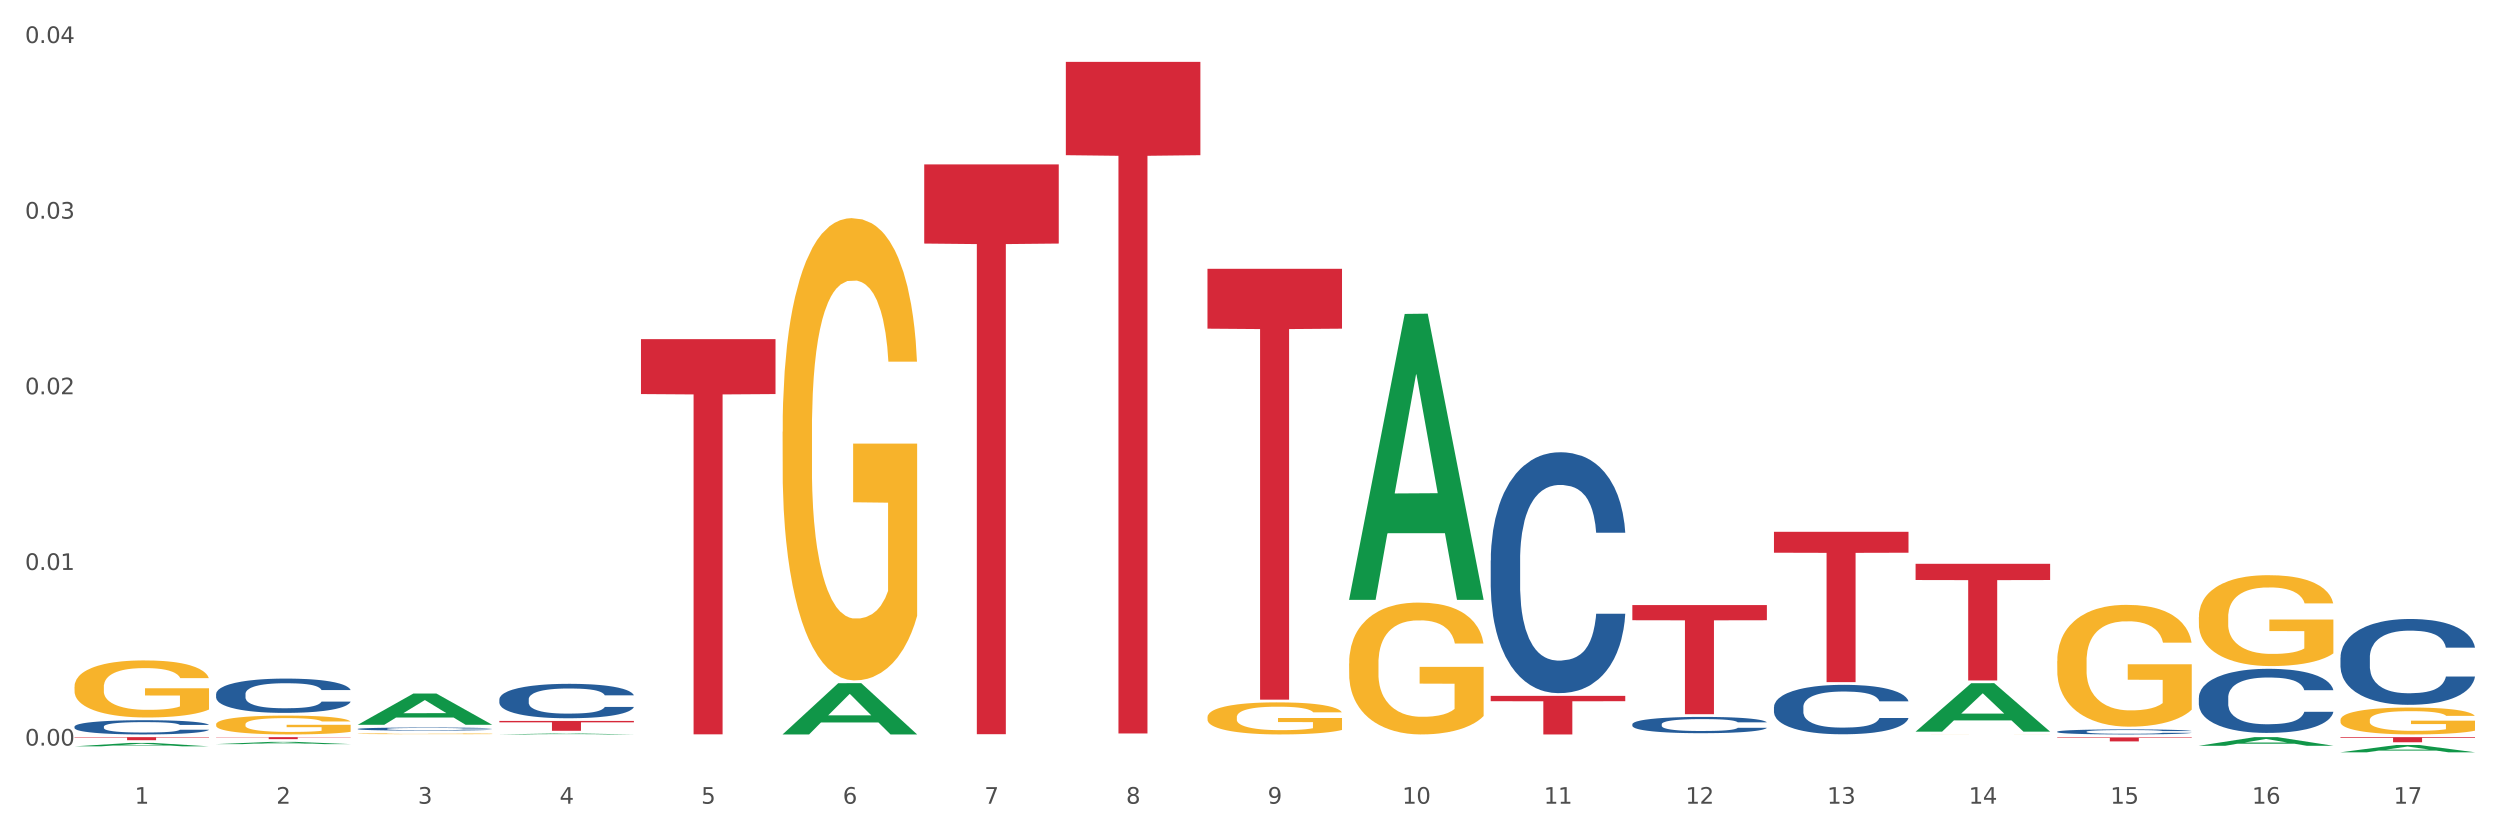
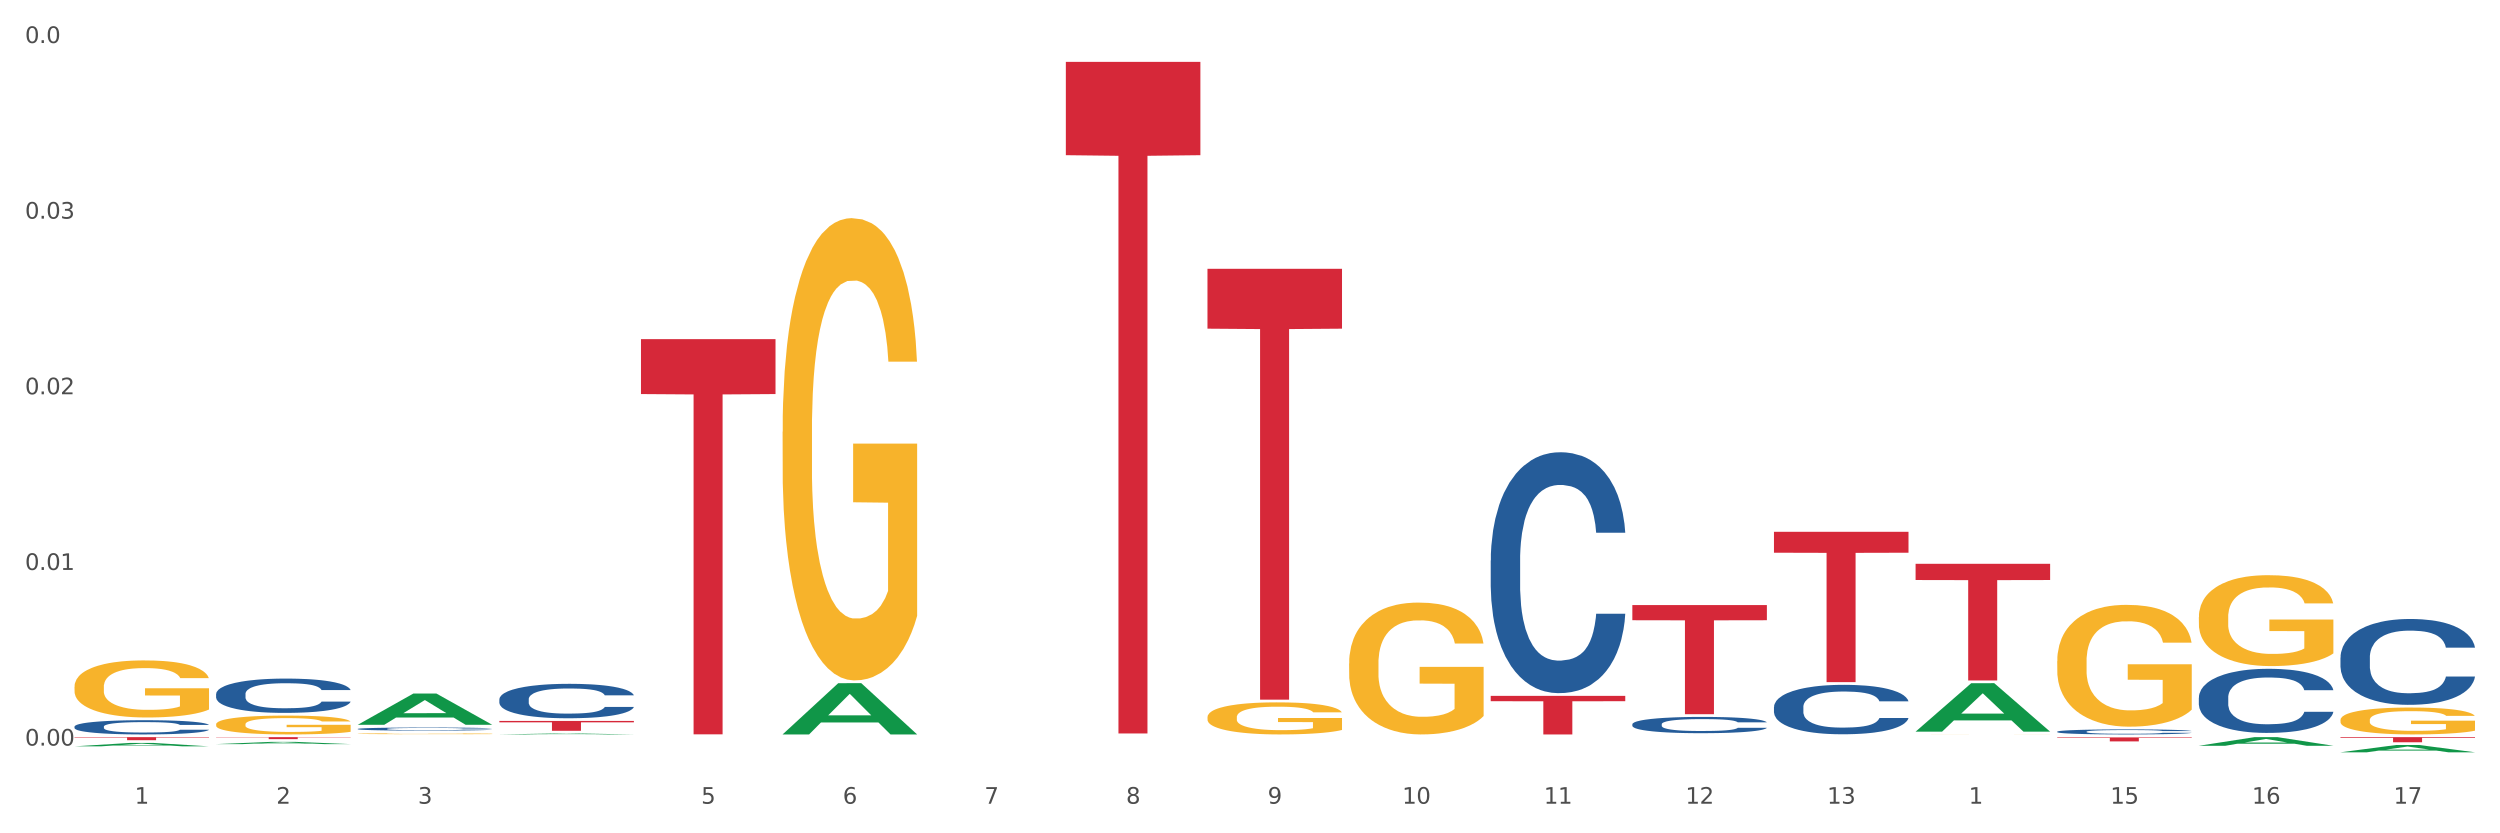
<svg xmlns="http://www.w3.org/2000/svg" xmlns:xlink="http://www.w3.org/1999/xlink" width="1080pt" height="360pt" viewBox="0 0 1080 360" version="1.1">
  <rect x="0" y="0" width="1080" height="360" fill="#333333" stroke="none" />
  <defs>
    <style type="text/css">*{stroke-linejoin: round; stroke-linecap: butt}</style>
  </defs>
  <g id="figure_1">
    <g id="patch_1">
      <path d="M 0 360  L 1080 360  L 1080 0  L 0 0  z " style="fill: #ffffff; stroke: #ffffff; stroke-linejoin: miter" />
    </g>
    <g id="axes_1">
      <g id="matplotlib.axis_1">
        <g id="xtick_1">
          <g id="text_1">
            <g style="fill: #4d4d4d" transform="translate(58.182 347.204) scale(0.096 -0.096)">
              <defs>
                <path id="DejaVuSans-31" d="M 794 531  L 1825 531  L 1825 4091  L 703 3866  L 703 4441  L 1819 4666  L 2450 4666  L 2450 531  L 3481 531  L 3481 0  L 794 0  L 794 531  z " transform="scale(0.016)" />
              </defs>
              <use xlink:href="#DejaVuSans-31" />
            </g>
          </g>
        </g>
        <g id="xtick_2">
          <g id="text_2">
            <g style="fill: #4d4d4d" transform="translate(119.364 347.204) scale(0.096 -0.096)">
              <defs>
                <path id="DejaVuSans-32" d="M 1228 531  L 3431 531  L 3431 0  L 469 0  L 469 531  Q 828 903 1448 1529  Q 2069 2156 2228 2338  Q 2531 2678 2651 2914  Q 2772 3150 2772 3378  Q 2772 3750 2511 3984  Q 2250 4219 1831 4219  Q 1534 4219 1204 4116  Q 875 4013 500 3803  L 500 4441  Q 881 4594 1212 4672  Q 1544 4750 1819 4750  Q 2544 4750 2975 4387  Q 3406 4025 3406 3419  Q 3406 3131 3298 2873  Q 3191 2616 2906 2266  Q 2828 2175 2409 1742  Q 1991 1309 1228 531  z " transform="scale(0.016)" />
              </defs>
              <use xlink:href="#DejaVuSans-32" />
            </g>
          </g>
        </g>
        <g id="xtick_3">
          <g id="text_3">
            <g style="fill: #4d4d4d" transform="translate(180.545 347.204) scale(0.096 -0.096)">
              <defs>
                <path id="DejaVuSans-33" d="M 2597 2516  Q 3050 2419 3304 2112  Q 3559 1806 3559 1356  Q 3559 666 3084 287  Q 2609 -91 1734 -91  Q 1441 -91 1130 -33  Q 819 25 488 141  L 488 750  Q 750 597 1062 519  Q 1375 441 1716 441  Q 2309 441 2620 675  Q 2931 909 2931 1356  Q 2931 1769 2642 2001  Q 2353 2234 1838 2234  L 1294 2234  L 1294 2753  L 1863 2753  Q 2328 2753 2575 2939  Q 2822 3125 2822 3475  Q 2822 3834 2567 4026  Q 2313 4219 1838 4219  Q 1578 4219 1281 4162  Q 984 4106 628 3988  L 628 4550  Q 988 4650 1302 4700  Q 1616 4750 1894 4750  Q 2613 4750 3031 4423  Q 3450 4097 3450 3541  Q 3450 3153 3228 2886  Q 3006 2619 2597 2516  z " transform="scale(0.016)" />
              </defs>
              <use xlink:href="#DejaVuSans-33" />
            </g>
          </g>
        </g>
        <g id="xtick_4">
          <g id="text_4">
            <g style="fill: #4d4d4d" transform="translate(241.726 347.204) scale(0.096 -0.096)">
              <defs>
-                 <path id="DejaVuSans-34" d="M 2419 4116  L 825 1625  L 2419 1625  L 2419 4116  z M 2253 4666  L 3047 4666  L 3047 1625  L 3713 1625  L 3713 1100  L 3047 1100  L 3047 0  L 2419 0  L 2419 1100  L 313 1100  L 313 1709  L 2253 4666  z " transform="scale(0.016)" />
-               </defs>
+                 </defs>
              <use xlink:href="#DejaVuSans-34" />
            </g>
          </g>
        </g>
        <g id="xtick_5">
          <g id="text_5">
            <g style="fill: #4d4d4d" transform="translate(302.908 347.204) scale(0.096 -0.096)">
              <defs>
                <path id="DejaVuSans-35" d="M 691 4666  L 3169 4666  L 3169 4134  L 1269 4134  L 1269 2991  Q 1406 3038 1543 3061  Q 1681 3084 1819 3084  Q 2600 3084 3056 2656  Q 3513 2228 3513 1497  Q 3513 744 3044 326  Q 2575 -91 1722 -91  Q 1428 -91 1123 -41  Q 819 9 494 109  L 494 744  Q 775 591 1075 516  Q 1375 441 1709 441  Q 2250 441 2565 725  Q 2881 1009 2881 1497  Q 2881 1984 2565 2268  Q 2250 2553 1709 2553  Q 1456 2553 1204 2497  Q 953 2441 691 2322  L 691 4666  z " transform="scale(0.016)" />
              </defs>
              <use xlink:href="#DejaVuSans-35" />
            </g>
          </g>
        </g>
        <g id="xtick_6">
          <g id="text_6">
            <g style="fill: #4d4d4d" transform="translate(364.089 347.204) scale(0.096 -0.096)">
              <defs>
                <path id="DejaVuSans-36" d="M 2113 2584  Q 1688 2584 1439 2293  Q 1191 2003 1191 1497  Q 1191 994 1439 701  Q 1688 409 2113 409  Q 2538 409 2786 701  Q 3034 994 3034 1497  Q 3034 2003 2786 2293  Q 2538 2584 2113 2584  z M 3366 4563  L 3366 3988  Q 3128 4100 2886 4159  Q 2644 4219 2406 4219  Q 1781 4219 1451 3797  Q 1122 3375 1075 2522  Q 1259 2794 1537 2939  Q 1816 3084 2150 3084  Q 2853 3084 3261 2657  Q 3669 2231 3669 1497  Q 3669 778 3244 343  Q 2819 -91 2113 -91  Q 1303 -91 875 529  Q 447 1150 447 2328  Q 447 3434 972 4092  Q 1497 4750 2381 4750  Q 2619 4750 2861 4703  Q 3103 4656 3366 4563  z " transform="scale(0.016)" />
              </defs>
              <use xlink:href="#DejaVuSans-36" />
            </g>
          </g>
        </g>
        <g id="xtick_7">
          <g id="text_7">
            <g style="fill: #4d4d4d" transform="translate(425.271 347.204) scale(0.096 -0.096)">
              <defs>
                <path id="DejaVuSans-37" d="M 525 4666  L 3525 4666  L 3525 4397  L 1831 0  L 1172 0  L 2766 4134  L 525 4134  L 525 4666  z " transform="scale(0.016)" />
              </defs>
              <use xlink:href="#DejaVuSans-37" />
            </g>
          </g>
        </g>
        <g id="xtick_8">
          <g id="text_8">
            <g style="fill: #4d4d4d" transform="translate(486.452 347.204) scale(0.096 -0.096)">
              <defs>
                <path id="DejaVuSans-38" d="M 2034 2216  Q 1584 2216 1326 1975  Q 1069 1734 1069 1313  Q 1069 891 1326 650  Q 1584 409 2034 409  Q 2484 409 2743 651  Q 3003 894 3003 1313  Q 3003 1734 2745 1975  Q 2488 2216 2034 2216  z M 1403 2484  Q 997 2584 770 2862  Q 544 3141 544 3541  Q 544 4100 942 4425  Q 1341 4750 2034 4750  Q 2731 4750 3128 4425  Q 3525 4100 3525 3541  Q 3525 3141 3298 2862  Q 3072 2584 2669 2484  Q 3125 2378 3379 2068  Q 3634 1759 3634 1313  Q 3634 634 3220 271  Q 2806 -91 2034 -91  Q 1263 -91 848 271  Q 434 634 434 1313  Q 434 1759 690 2068  Q 947 2378 1403 2484  z M 1172 3481  Q 1172 3119 1398 2916  Q 1625 2713 2034 2713  Q 2441 2713 2670 2916  Q 2900 3119 2900 3481  Q 2900 3844 2670 4047  Q 2441 4250 2034 4250  Q 1625 4250 1398 4047  Q 1172 3844 1172 3481  z " transform="scale(0.016)" />
              </defs>
              <use xlink:href="#DejaVuSans-38" />
            </g>
          </g>
        </g>
        <g id="xtick_9">
          <g id="text_9">
            <g style="fill: #4d4d4d" transform="translate(547.634 347.204) scale(0.096 -0.096)">
              <defs>
                <path id="DejaVuSans-39" d="M 703 97  L 703 672  Q 941 559 1184 500  Q 1428 441 1663 441  Q 2288 441 2617 861  Q 2947 1281 2994 2138  Q 2813 1869 2534 1725  Q 2256 1581 1919 1581  Q 1219 1581 811 2004  Q 403 2428 403 3163  Q 403 3881 828 4315  Q 1253 4750 1959 4750  Q 2769 4750 3195 4129  Q 3622 3509 3622 2328  Q 3622 1225 3098 567  Q 2575 -91 1691 -91  Q 1453 -91 1209 -44  Q 966 3 703 97  z M 1959 2075  Q 2384 2075 2632 2365  Q 2881 2656 2881 3163  Q 2881 3666 2632 3958  Q 2384 4250 1959 4250  Q 1534 4250 1286 3958  Q 1038 3666 1038 3163  Q 1038 2656 1286 2365  Q 1534 2075 1959 2075  z " transform="scale(0.016)" />
              </defs>
              <use xlink:href="#DejaVuSans-39" />
            </g>
          </g>
        </g>
        <g id="xtick_10">
          <g id="text_10">
            <g style="fill: #4d4d4d" transform="translate(605.761 347.204) scale(0.096 -0.096)">
              <defs>
                <path id="DejaVuSans-30" d="M 2034 4250  Q 1547 4250 1301 3770  Q 1056 3291 1056 2328  Q 1056 1369 1301 889  Q 1547 409 2034 409  Q 2525 409 2770 889  Q 3016 1369 3016 2328  Q 3016 3291 2770 3770  Q 2525 4250 2034 4250  z M 2034 4750  Q 2819 4750 3233 4129  Q 3647 3509 3647 2328  Q 3647 1150 3233 529  Q 2819 -91 2034 -91  Q 1250 -91 836 529  Q 422 1150 422 2328  Q 422 3509 836 4129  Q 1250 4750 2034 4750  z " transform="scale(0.016)" />
              </defs>
              <use xlink:href="#DejaVuSans-31" />
              <use xlink:href="#DejaVuSans-30" transform="translate(63.623 0)" />
            </g>
          </g>
        </g>
        <g id="xtick_11">
          <g id="text_11">
            <g style="fill: #4d4d4d" transform="translate(666.942 347.204) scale(0.096 -0.096)">
              <use xlink:href="#DejaVuSans-31" />
              <use xlink:href="#DejaVuSans-31" transform="translate(63.623 0)" />
            </g>
          </g>
        </g>
        <g id="xtick_12">
          <g id="text_12">
            <g style="fill: #4d4d4d" transform="translate(728.124 347.204) scale(0.096 -0.096)">
              <use xlink:href="#DejaVuSans-31" />
              <use xlink:href="#DejaVuSans-32" transform="translate(63.623 0)" />
            </g>
          </g>
        </g>
        <g id="xtick_13">
          <g id="text_13">
            <g style="fill: #4d4d4d" transform="translate(789.305 347.204) scale(0.096 -0.096)">
              <use xlink:href="#DejaVuSans-31" />
              <use xlink:href="#DejaVuSans-33" transform="translate(63.623 0)" />
            </g>
          </g>
        </g>
        <g id="xtick_14">
          <g id="text_14">
            <g style="fill: #4d4d4d" transform="translate(850.487 347.204) scale(0.096 -0.096)">
              <use xlink:href="#DejaVuSans-31" />
              <use xlink:href="#DejaVuSans-34" transform="translate(63.623 0)" />
            </g>
          </g>
        </g>
        <g id="xtick_15">
          <g id="text_15">
            <g style="fill: #4d4d4d" transform="translate(911.668 347.204) scale(0.096 -0.096)">
              <use xlink:href="#DejaVuSans-31" />
              <use xlink:href="#DejaVuSans-35" transform="translate(63.623 0)" />
            </g>
          </g>
        </g>
        <g id="xtick_16">
          <g id="text_16">
            <g style="fill: #4d4d4d" transform="translate(972.849 347.204) scale(0.096 -0.096)">
              <use xlink:href="#DejaVuSans-31" />
              <use xlink:href="#DejaVuSans-36" transform="translate(63.623 0)" />
            </g>
          </g>
        </g>
        <g id="xtick_17">
          <g id="text_17">
            <g style="fill: #4d4d4d" transform="translate(1034.031 347.204) scale(0.096 -0.096)">
              <use xlink:href="#DejaVuSans-31" />
              <use xlink:href="#DejaVuSans-37" transform="translate(63.623 0)" />
            </g>
          </g>
        </g>
        <g id="xtick_18" />
        <g id="xtick_19" />
        <g id="xtick_20" />
        <g id="xtick_21" />
        <g id="xtick_22" />
        <g id="xtick_23" />
        <g id="xtick_24" />
        <g id="xtick_25" />
        <g id="xtick_26" />
        <g id="xtick_27" />
        <g id="xtick_28" />
        <g id="xtick_29" />
        <g id="xtick_30" />
        <g id="xtick_31" />
        <g id="xtick_32" />
        <g id="xtick_33" />
      </g>
      <g id="matplotlib.axis_2">
        <g id="ytick_1">
          <g id="text_18">
            <g style="fill: #4d4d4d" transform="translate(10.8 322.094) scale(0.096 -0.096)">
              <defs>
                <path id="DejaVuSans-2e" d="M 684 794  L 1344 794  L 1344 0  L 684 0  L 684 794  z " transform="scale(0.016)" />
              </defs>
              <use xlink:href="#DejaVuSans-30" />
              <use xlink:href="#DejaVuSans-2e" transform="translate(63.623 0)" />
              <use xlink:href="#DejaVuSans-30" transform="translate(95.41 0)" />
              <use xlink:href="#DejaVuSans-30" transform="translate(159.033 0)" />
            </g>
          </g>
        </g>
        <g id="ytick_2">
          <g id="text_19">
            <g style="fill: #4d4d4d" transform="translate(10.8 246.215) scale(0.096 -0.096)">
              <use xlink:href="#DejaVuSans-30" />
              <use xlink:href="#DejaVuSans-2e" transform="translate(63.623 0)" />
              <use xlink:href="#DejaVuSans-30" transform="translate(95.41 0)" />
              <use xlink:href="#DejaVuSans-31" transform="translate(159.033 0)" />
            </g>
          </g>
        </g>
        <g id="ytick_3">
          <g id="text_20">
            <g style="fill: #4d4d4d" transform="translate(10.8 170.337) scale(0.096 -0.096)">
              <use xlink:href="#DejaVuSans-30" />
              <use xlink:href="#DejaVuSans-2e" transform="translate(63.623 0)" />
              <use xlink:href="#DejaVuSans-30" transform="translate(95.41 0)" />
              <use xlink:href="#DejaVuSans-32" transform="translate(159.033 0)" />
            </g>
          </g>
        </g>
        <g id="ytick_4">
          <g id="text_21">
            <g style="fill: #4d4d4d" transform="translate(10.8 94.459) scale(0.096 -0.096)">
              <use xlink:href="#DejaVuSans-30" />
              <use xlink:href="#DejaVuSans-2e" transform="translate(63.623 0)" />
              <use xlink:href="#DejaVuSans-30" transform="translate(95.41 0)" />
              <use xlink:href="#DejaVuSans-33" transform="translate(159.033 0)" />
            </g>
          </g>
        </g>
        <g id="ytick_5">
          <g id="text_22">
            <g style="fill: #4d4d4d" transform="translate(10.8 18.58) scale(0.096 -0.096)">
              <use xlink:href="#DejaVuSans-30" />
              <use xlink:href="#DejaVuSans-2e" transform="translate(63.623 0)" />
              <use xlink:href="#DejaVuSans-30" transform="translate(95.41 0)" />
              <use xlink:href="#DejaVuSans-34" transform="translate(159.033 0)" />
            </g>
          </g>
        </g>
        <g id="ytick_6" />
        <g id="ytick_7" />
        <g id="ytick_8" />
        <g id="ytick_9" />
      </g>
      <g id="PolyCollection_1">
        <path d="M 338.082 317.238  L 338.142 317.217  L 362.11 295.135  L 372.057 295.115  L 396.204 317.28  L 384.7 317.28  L 379.487 312.118  L 354.74 312.118  L 354.56 312.201  L 349.527 317.28  L 338.082 317.28  L 338.082 317.238  L 357.856 309.038  L 376.371 309.017  L 367.203 299.839  L 367.083 299.797  L 366.963 299.86  L 357.796 309.017  L 357.856 309.038  L 338.082 317.238  z " clip-path="url(#p67031e495f)" style="fill: #109648" />
-         <path d="M 582.808 258.914  L 582.868 258.798  L 606.836 135.617  L 616.782 135.5  L 640.93 259.146  L 629.425 259.146  L 624.212 230.354  L 599.465 230.354  L 599.286 230.818  L 594.252 259.146  L 582.808 259.146  L 582.808 258.914  L 602.581 213.171  L 621.097 213.055  L 611.929 161.855  L 611.809 161.623  L 611.689 161.971  L 602.521 213.055  L 602.581 213.171  L 582.808 258.914  z " clip-path="url(#p67031e495f)" style="fill: #109648" />
        <path d="M 827.533 316.044  L 827.593 316.024  L 851.561 295.145  L 861.508 295.125  L 885.656 316.083  L 874.151 316.083  L 868.938 311.203  L 844.191 311.203  L 844.011 311.281  L 838.978 316.083  L 827.533 316.083  L 827.533 316.044  L 847.307 308.29  L 865.822 308.271  L 856.654 299.592  L 856.535 299.553  L 856.415 299.612  L 847.247 308.271  L 847.307 308.29  L 827.533 316.044  z " clip-path="url(#p67031e495f)" style="fill: #109648" />
        <path d="M 949.896 322.168  L 949.956 322.164  L 973.924 318.45  L 983.871 318.446  L 1008.019 322.175  L 996.514 322.175  L 991.301 321.307  L 966.554 321.307  L 966.374 321.321  L 961.341 322.175  L 949.896 322.175  L 949.896 322.168  L 969.67 320.788  L 988.185 320.785  L 979.017 319.241  L 978.897 319.234  L 978.778 319.245  L 969.61 320.785  L 969.67 320.788  L 949.896 322.168  z " clip-path="url(#p67031e495f)" style="fill: #109648" />
        <path d="M 1011.078 318.446  L 1069.2 318.446  L 1069.2 318.756  L 1046.337 318.758  L 1046.337 320.672  L 1033.803 320.672  L 1033.803 318.758  L 1011.078 318.756  L 1011.078 318.449  L 1011.078 318.446  z " clip-path="url(#p67031e495f)" style="fill: #d62839" />
        <path d="M 93.356 318.446  L 151.479 318.446  L 151.479 318.566  L 128.615 318.567  L 128.615 319.307  L 116.082 319.307  L 116.082 318.567  L 93.356 318.566  L 93.356 318.447  L 93.356 318.446  z " clip-path="url(#p67031e495f)" style="fill: #d62839" />
        <path d="M 32.175 318.446  L 90.297 318.446  L 90.297 318.63  L 67.434 318.632  L 67.434 319.77  L 54.901 319.77  L 54.901 318.632  L 32.175 318.63  L 32.175 318.448  L 32.175 318.446  z " clip-path="url(#p67031e495f)" style="fill: #d62839" />
        <path d="M 1011.078 324.989  L 1011.138 324.986  L 1035.106 321.842  L 1045.052 321.839  L 1069.2 324.995  L 1057.695 324.995  L 1052.482 324.26  L 1027.735 324.26  L 1027.556 324.272  L 1022.522 324.995  L 1011.078 324.995  L 1011.078 324.989  L 1030.851 323.821  L 1049.366 323.818  L 1040.199 322.512  L 1040.079 322.506  L 1039.959 322.514  L 1030.791 323.818  L 1030.851 323.821  L 1011.078 324.989  z " clip-path="url(#p67031e495f)" style="fill: #109648" />
        <path d="M 32.175 322.419  L 32.235 322.418  L 56.203 320.939  L 66.15 320.937  L 90.297 322.422  L 78.793 322.422  L 73.58 322.076  L 48.833 322.076  L 48.653 322.082  L 43.62 322.422  L 32.175 322.422  L 32.175 322.419  L 51.949 321.87  L 70.464 321.869  L 61.296 321.254  L 61.176 321.251  L 61.056 321.255  L 51.889 321.869  L 51.949 321.87  L 32.175 322.419  z " clip-path="url(#p67031e495f)" style="fill: #109648" />
        <path d="M 93.356 321.455  L 93.416 321.454  L 117.384 320.475  L 127.331 320.474  L 151.479 321.456  L 139.974 321.456  L 134.761 321.228  L 110.014 321.228  L 109.834 321.231  L 104.801 321.456  L 93.356 321.456  L 93.356 321.455  L 113.13 321.091  L 131.645 321.09  L 122.478 320.683  L 122.358 320.682  L 122.238 320.684  L 113.07 321.09  L 113.13 321.091  L 93.356 321.455  z " clip-path="url(#p67031e495f)" style="fill: #109648" />
        <path d="M 154.538 313.099  L 154.598 313.086  L 178.566 299.611  L 188.512 299.599  L 212.66 313.124  L 201.156 313.124  L 195.943 309.975  L 171.196 309.975  L 171.016 310.026  L 165.983 313.124  L 154.538 313.124  L 154.538 313.099  L 174.311 308.095  L 192.827 308.082  L 183.659 302.482  L 183.539 302.456  L 183.419 302.494  L 174.251 308.082  L 174.311 308.095  L 154.538 313.099  z " clip-path="url(#p67031e495f)" style="fill: #109648" />
        <path d="M 215.719 317.279  L 215.779 317.278  L 239.747 316.86  L 249.694 316.859  L 273.842 317.28  L 262.337 317.28  L 257.124 317.182  L 232.377 317.182  L 232.197 317.183  L 227.164 317.28  L 215.719 317.28  L 215.719 317.279  L 235.493 317.123  L 254.008 317.123  L 244.84 316.949  L 244.72 316.948  L 244.601 316.949  L 235.433 317.123  L 235.493 317.123  L 215.719 317.279  z " clip-path="url(#p67031e495f)" style="fill: #109648" />
-         <path d="M 399.263 71.008  L 457.386 71.008  L 457.386 105.218  L 434.523 105.449  L 434.523 317.177  L 421.989 317.177  L 421.989 105.449  L 399.263 105.218  L 399.263 71.24  L 399.263 71.008  z " clip-path="url(#p67031e495f)" style="fill: #d62839" />
        <path d="M 460.445 26.715  L 518.567 26.715  L 518.567 67.037  L 495.704 67.31  L 495.704 316.87  L 483.17 316.87  L 483.17 67.31  L 460.445 67.037  L 460.445 26.988  L 460.445 26.715  z " clip-path="url(#p67031e495f)" style="fill: #d62839" />
        <path d="M 215.719 311.457  L 273.842 311.457  L 273.842 312.046  L 250.978 312.05  L 250.978 315.692  L 238.445 315.692  L 238.445 312.05  L 215.719 312.046  L 215.719 311.461  L 215.719 311.457  z " clip-path="url(#p67031e495f)" style="fill: #d62839" />
        <path d="M 276.901 146.51  L 335.023 146.51  L 335.023 170.233  L 312.16 170.394  L 312.16 317.225  L 299.626 317.225  L 299.626 170.394  L 276.901 170.233  L 276.901 146.67  L 276.901 146.51  z " clip-path="url(#p67031e495f)" style="fill: #d62839" />
        <path d="M 705.171 261.386  L 763.293 261.386  L 763.293 267.938  L 740.43 267.982  L 740.43 308.535  L 727.896 308.535  L 727.896 267.982  L 705.171 267.938  L 705.171 261.43  L 705.171 261.386  z " clip-path="url(#p67031e495f)" style="fill: #d62839" />
        <path d="M 766.352 229.748  L 824.474 229.748  L 824.474 238.772  L 801.611 238.833  L 801.611 294.681  L 789.078 294.681  L 789.078 238.833  L 766.352 238.772  L 766.352 229.809  L 766.352 229.748  z " clip-path="url(#p67031e495f)" style="fill: #d62839" />
        <path d="M 643.989 300.609  L 702.112 300.609  L 702.112 302.926  L 679.248 302.942  L 679.248 317.28  L 666.715 317.28  L 666.715 302.942  L 643.989 302.926  L 643.989 300.625  L 643.989 300.609  z " clip-path="url(#p67031e495f)" style="fill: #d62839" />
        <path d="M 521.626 116.12  L 579.749 116.12  L 579.749 141.986  L 556.885 142.161  L 556.885 302.254  L 544.352 302.254  L 544.352 142.161  L 521.626 141.986  L 521.626 116.294  L 521.626 116.12  z " clip-path="url(#p67031e495f)" style="fill: #d62839" />
        <path d="M 32.175 313.89  L 32.244 313.884  L 32.244 313.727  L 32.45 313.513  L 33.206 313.119  L 34.167 312.821  L 35.816 312.473  L 36.709 312.327  L 37.877 312.164  L 40.282 311.899  L 43.03 311.675  L 44.954 311.551  L 46.396 311.472  L 49.625 311.332  L 51.48 311.27  L 53.404 311.219  L 55.053 311.185  L 57.801 311.146  L 60 311.129  L 62.542 311.124  L 64.671 311.129  L 67.488 311.152  L 71.61 311.219  L 73.19 311.259  L 75.32 311.326  L 77.519 311.416  L 79.305 311.506  L 81.366 311.635  L 83.496 311.804  L 85.557 312.018  L 87 312.214  L 88.168 312.422  L 89.198 312.675  L 89.954 312.951  L 90.297 313.181  L 77.725 313.181  L 77.381 312.973  L 76.694 312.748  L 76.007 312.597  L 75.251 312.473  L 74.084 312.332  L 73.053 312.242  L 71.335 312.136  L 69.755 312.068  L 68.45 312.029  L 66.87 311.995  L 63.503 311.961  L 61.099 311.961  L 59.587 311.973  L 57.732 312.001  L 56.152 312.04  L 54.297 312.107  L 52.854 312.181  L 51.412 312.276  L 50.587 312.344  L 49.351 312.467  L 48.526 312.568  L 47.427 312.743  L 46.809 312.866  L 45.709 313.187  L 45.228 313.423  L 45.022 313.586  L 44.885 313.766  L 44.885 314.643  L 45.297 315.036  L 45.641 315.205  L 46.19 315.396  L 47.221 315.644  L 48.732 315.885  L 50.312 316.06  L 51.618 316.166  L 52.854 316.245  L 54.091 316.307  L 55.603 316.363  L 56.839 316.397  L 58.694 316.431  L 60.893 316.447  L 62.61 316.447  L 66.114 316.419  L 67.694 316.391  L 69.206 316.352  L 70.855 316.29  L 72.16 316.223  L 72.916 316.172  L 74.152 316.065  L 75.114 315.953  L 75.939 315.823  L 76.488 315.711  L 77.106 315.542  L 77.587 315.351  L 77.725 315.25  L 90.297 315.25  L 90.023 315.452  L 89.542 315.649  L 88.58 315.913  L 87.824 316.065  L 86.656 316.251  L 85.419 316.408  L 83.702 316.582  L 82.122 316.712  L 80.473 316.824  L 78.687 316.925  L 75.458 317.066  L 74.29 317.105  L 71.816 317.173  L 69.893 317.212  L 67.076 317.251  L 64.19 317.274  L 61.167 317.28  L 58.488 317.268  L 55.534 317.235  L 53.679 317.201  L 51.618 317.15  L 49.213 317.072  L 46.946 316.976  L 44.816 316.863  L 42.824 316.734  L 40.969 316.588  L 38.564 316.346  L 36.778 316.11  L 35.473 315.891  L 34.58 315.705  L 33.686 315.469  L 33.206 315.306  L 32.45 314.913  L 32.175 314.547  L 32.175 313.89  z " clip-path="url(#p67031e495f)" style="fill: #255c99" />
        <path d="M 93.356 299.807  L 93.425 299.793  L 93.425 299.414  L 93.631 298.9  L 94.387 297.953  L 95.349 297.235  L 96.998 296.396  L 97.891 296.044  L 99.059 295.651  L 101.463 295.015  L 104.211 294.474  L 106.135 294.176  L 107.578 293.987  L 110.807 293.648  L 112.662 293.499  L 114.585 293.377  L 116.234 293.296  L 118.982 293.201  L 121.181 293.161  L 123.723 293.147  L 125.853 293.161  L 128.67 293.215  L 132.792 293.377  L 134.372 293.472  L 136.502 293.635  L 138.7 293.851  L 140.486 294.068  L 142.547 294.379  L 144.677 294.785  L 146.738 295.3  L 148.181 295.773  L 149.349 296.274  L 150.38 296.883  L 151.135 297.546  L 151.479 298.101  L 138.906 298.101  L 138.563 297.601  L 137.876 297.059  L 137.189 296.694  L 136.433 296.396  L 135.265 296.058  L 134.234 295.841  L 132.517 295.584  L 130.937 295.421  L 129.631 295.327  L 128.051 295.245  L 124.685 295.164  L 122.28 295.164  L 120.769 295.191  L 118.914 295.259  L 117.334 295.354  L 115.479 295.516  L 114.036 295.692  L 112.593 295.922  L 111.769 296.085  L 110.532 296.382  L 109.708 296.626  L 108.608 297.046  L 107.99 297.343  L 106.891 298.115  L 106.41 298.683  L 106.204 299.076  L 106.066 299.509  L 106.066 301.621  L 106.479 302.568  L 106.822 302.974  L 107.372 303.435  L 108.402 304.03  L 109.914 304.612  L 111.494 305.032  L 112.799 305.289  L 114.036 305.479  L 115.273 305.627  L 116.784 305.763  L 118.021 305.844  L 119.876 305.925  L 122.074 305.966  L 123.792 305.966  L 127.295 305.898  L 128.876 305.83  L 130.387 305.736  L 132.036 305.587  L 133.341 305.424  L 134.097 305.303  L 135.334 305.045  L 136.296 304.775  L 137.12 304.463  L 137.67 304.193  L 138.288 303.787  L 138.769 303.326  L 138.906 303.083  L 151.479 303.083  L 151.204 303.57  L 150.723 304.044  L 149.761 304.68  L 149.005 305.045  L 147.838 305.492  L 146.601 305.871  L 144.883 306.291  L 143.303 306.602  L 141.654 306.873  L 139.868 307.116  L 136.639 307.455  L 135.471 307.55  L 132.998 307.712  L 131.074 307.807  L 128.257 307.901  L 125.372 307.956  L 122.349 307.969  L 119.669 307.942  L 116.715 307.861  L 114.86 307.78  L 112.799 307.658  L 110.395 307.468  L 108.127 307.238  L 105.998 306.967  L 104.005 306.656  L 102.15 306.304  L 99.746 305.722  L 97.959 305.154  L 96.654 304.626  L 95.761 304.179  L 94.868 303.611  L 94.387 303.218  L 93.631 302.271  L 93.356 301.391  L 93.356 299.807  z " clip-path="url(#p67031e495f)" style="fill: #255c99" />
        <path d="M 888.715 318.548  L 946.837 318.548  L 946.837 318.788  L 923.974 318.789  L 923.974 320.273  L 911.44 320.273  L 911.44 318.789  L 888.715 318.788  L 888.715 318.549  L 888.715 318.548  z " clip-path="url(#p67031e495f)" style="fill: #d62839" />
        <path d="M 827.533 243.566  L 885.656 243.566  L 885.656 250.569  L 862.792 250.616  L 862.792 293.958  L 850.259 293.958  L 850.259 250.616  L 827.533 250.569  L 827.533 243.613  L 827.533 243.566  z " clip-path="url(#p67031e495f)" style="fill: #d62839" />
        <path d="M 766.352 305.446  L 766.421 305.426  L 766.421 304.88  L 766.627 304.139  L 767.383 302.773  L 768.344 301.739  L 769.993 300.53  L 770.886 300.022  L 772.054 299.457  L 774.459 298.54  L 777.207 297.76  L 779.131 297.33  L 780.573 297.057  L 783.802 296.57  L 785.657 296.355  L 787.581 296.18  L 789.23 296.062  L 791.978 295.926  L 794.177 295.867  L 796.719 295.848  L 798.848 295.867  L 801.665 295.945  L 805.787 296.18  L 807.367 296.316  L 809.497 296.55  L 811.696 296.862  L 813.482 297.174  L 815.543 297.623  L 817.673 298.208  L 819.734 298.95  L 821.177 299.632  L 822.345 300.354  L 823.375 301.232  L 824.131 302.188  L 824.474 302.988  L 811.902 302.988  L 811.558 302.266  L 810.871 301.486  L 810.184 300.959  L 809.428 300.53  L 808.261 300.042  L 807.23 299.73  L 805.512 299.359  L 803.932 299.125  L 802.627 298.989  L 801.047 298.872  L 797.68 298.754  L 795.276 298.754  L 793.764 298.794  L 791.909 298.891  L 790.329 299.028  L 788.474 299.262  L 787.031 299.515  L 785.589 299.847  L 784.764 300.081  L 783.528 300.51  L 782.703 300.861  L 781.604 301.466  L 780.986 301.895  L 779.886 303.007  L 779.405 303.826  L 779.199 304.392  L 779.062 305.016  L 779.062 308.06  L 779.474 309.425  L 779.818 310.01  L 780.367 310.674  L 781.398 311.532  L 782.909 312.371  L 784.489 312.975  L 785.795 313.346  L 787.031 313.619  L 788.268 313.834  L 789.78 314.029  L 791.016 314.146  L 792.871 314.263  L 795.07 314.321  L 796.787 314.321  L 800.291 314.224  L 801.871 314.126  L 803.383 313.99  L 805.032 313.775  L 806.337 313.541  L 807.093 313.366  L 808.329 312.995  L 809.291 312.605  L 810.116 312.156  L 810.665 311.766  L 811.283 311.181  L 811.764 310.517  L 811.902 310.166  L 824.474 310.166  L 824.2 310.869  L 823.719 311.551  L 822.757 312.468  L 822.001 312.995  L 820.833 313.639  L 819.596 314.185  L 817.879 314.79  L 816.299 315.238  L 814.65 315.628  L 812.864 315.98  L 809.635 316.467  L 808.467 316.604  L 805.993 316.838  L 804.07 316.974  L 801.253 317.111  L 798.367 317.189  L 795.344 317.208  L 792.665 317.169  L 789.711 317.052  L 787.856 316.935  L 785.795 316.76  L 783.39 316.487  L 781.123 316.155  L 778.993 315.765  L 777.001 315.316  L 775.146 314.809  L 772.741 313.97  L 770.955 313.151  L 769.65 312.39  L 768.757 311.746  L 767.863 310.927  L 767.383 310.361  L 766.627 308.996  L 766.352 307.728  L 766.352 305.446  z " clip-path="url(#p67031e495f)" style="fill: #255c99" />
        <path d="M 888.715 316.075  L 888.784 316.073  L 888.784 316.017  L 888.99 315.941  L 889.745 315.801  L 890.707 315.696  L 892.356 315.572  L 893.249 315.52  L 894.417 315.462  L 896.822 315.368  L 899.57 315.288  L 901.493 315.244  L 902.936 315.216  L 906.165 315.166  L 908.02 315.144  L 909.944 315.126  L 911.593 315.114  L 914.341 315.1  L 916.539 315.094  L 919.081 315.092  L 921.211 315.094  L 924.028 315.102  L 928.15 315.126  L 929.73 315.14  L 931.86 315.164  L 934.058 315.196  L 935.845 315.228  L 937.906 315.274  L 940.036 315.334  L 942.097 315.41  L 943.539 315.48  L 944.707 315.554  L 945.738 315.644  L 946.494 315.742  L 946.837 315.823  L 934.265 315.823  L 933.921 315.75  L 933.234 315.67  L 932.547 315.616  L 931.791 315.572  L 930.623 315.522  L 929.593 315.49  L 927.875 315.452  L 926.295 315.428  L 924.99 315.414  L 923.41 315.402  L 920.043 315.39  L 917.639 315.39  L 916.127 315.394  L 914.272 315.404  L 912.692 315.418  L 910.837 315.442  L 909.394 315.468  L 907.952 315.502  L 907.127 315.526  L 905.89 315.57  L 905.066 315.606  L 903.967 315.668  L 903.348 315.712  L 902.249 315.825  L 901.768 315.909  L 901.562 315.967  L 901.425 316.031  L 901.425 316.343  L 901.837 316.483  L 902.181 316.542  L 902.73 316.61  L 903.761 316.698  L 905.272 316.784  L 906.852 316.846  L 908.158 316.884  L 909.394 316.912  L 910.631 316.934  L 912.142 316.954  L 913.379 316.966  L 915.234 316.978  L 917.432 316.984  L 919.15 316.984  L 922.654 316.974  L 924.234 316.964  L 925.745 316.95  L 927.394 316.928  L 928.7 316.904  L 929.455 316.886  L 930.692 316.848  L 931.654 316.808  L 932.478 316.762  L 933.028 316.722  L 933.646 316.662  L 934.127 316.594  L 934.265 316.558  L 946.837 316.558  L 946.562 316.63  L 946.081 316.7  L 945.12 316.794  L 944.364 316.848  L 943.196 316.914  L 941.959 316.97  L 940.242 317.032  L 938.662 317.078  L 937.013 317.118  L 935.226 317.154  L 931.997 317.204  L 930.829 317.218  L 928.356 317.242  L 926.433 317.256  L 923.616 317.27  L 920.73 317.278  L 917.707 317.28  L 915.028 317.276  L 912.074 317.264  L 910.219 317.252  L 908.158 317.234  L 905.753 317.206  L 903.486 317.172  L 901.356 317.132  L 899.364 317.086  L 897.509 317.034  L 895.104 316.948  L 893.318 316.864  L 892.013 316.786  L 891.119 316.72  L 890.226 316.636  L 889.745 316.578  L 888.99 316.439  L 888.715 316.309  L 888.715 316.075  z " clip-path="url(#p67031e495f)" style="fill: #255c99" />
        <path d="M 949.896 301.366  L 949.965 301.34  L 949.965 300.632  L 950.171 299.671  L 950.927 297.9  L 951.889 296.56  L 953.537 294.991  L 954.431 294.334  L 955.599 293.6  L 958.003 292.411  L 960.751 291.399  L 962.675 290.843  L 964.118 290.489  L 967.347 289.856  L 969.202 289.578  L 971.125 289.35  L 972.774 289.199  L 975.522 289.022  L 977.721 288.946  L 980.263 288.92  L 982.393 288.946  L 985.209 289.047  L 989.331 289.35  L 990.912 289.528  L 993.041 289.831  L 995.24 290.236  L 997.026 290.641  L 999.087 291.222  L 1001.217 291.981  L 1003.278 292.942  L 1004.721 293.828  L 1005.889 294.764  L 1006.919 295.902  L 1007.675 297.141  L 1008.019 298.178  L 995.446 298.178  L 995.103 297.243  L 994.415 296.231  L 993.728 295.548  L 992.973 294.991  L 991.805 294.359  L 990.774 293.954  L 989.057 293.474  L 987.477 293.17  L 986.171 292.993  L 984.591 292.841  L 981.225 292.689  L 978.82 292.689  L 977.309 292.74  L 975.454 292.866  L 973.873 293.044  L 972.018 293.347  L 970.576 293.676  L 969.133 294.106  L 968.309 294.409  L 967.072 294.966  L 966.247 295.421  L 965.148 296.205  L 964.53 296.762  L 963.431 298.204  L 962.95 299.266  L 962.744 300  L 962.606 300.809  L 962.606 304.755  L 963.018 306.526  L 963.362 307.285  L 963.912 308.145  L 964.942 309.258  L 966.454 310.345  L 968.034 311.13  L 969.339 311.61  L 970.576 311.964  L 971.812 312.243  L 973.324 312.496  L 974.56 312.647  L 976.415 312.799  L 978.614 312.875  L 980.331 312.875  L 983.835 312.748  L 985.415 312.622  L 986.927 312.445  L 988.576 312.167  L 989.881 311.863  L 990.637 311.635  L 991.873 311.155  L 992.835 310.649  L 993.66 310.067  L 994.209 309.561  L 994.828 308.802  L 995.309 307.942  L 995.446 307.487  L 1008.019 307.487  L 1007.744 308.398  L 1007.263 309.283  L 1006.301 310.472  L 1005.545 311.155  L 1004.377 311.99  L 1003.141 312.698  L 1001.423 313.482  L 999.843 314.064  L 998.194 314.57  L 996.408 315.025  L 993.179 315.657  L 992.011 315.834  L 989.538 316.138  L 987.614 316.315  L 984.797 316.492  L 981.912 316.593  L 978.889 316.619  L 976.209 316.568  L 973.255 316.416  L 971.4 316.264  L 969.339 316.037  L 966.934 315.683  L 964.667 315.253  L 962.538 314.747  L 960.545 314.165  L 958.69 313.507  L 956.286 312.42  L 954.499 311.357  L 953.194 310.371  L 952.301 309.536  L 951.408 308.474  L 950.927 307.74  L 950.171 305.969  L 949.896 304.325  L 949.896 301.366  z " clip-path="url(#p67031e495f)" style="fill: #255c99" />
        <path d="M 1011.078 284.064  L 1011.146 284.03  L 1011.146 283.081  L 1011.352 281.794  L 1012.108 279.423  L 1013.07 277.627  L 1014.719 275.527  L 1015.612 274.646  L 1016.78 273.664  L 1019.185 272.072  L 1021.933 270.717  L 1023.856 269.971  L 1025.299 269.497  L 1028.528 268.65  L 1030.383 268.277  L 1032.307 267.973  L 1033.956 267.769  L 1036.704 267.532  L 1038.902 267.431  L 1041.444 267.397  L 1043.574 267.431  L 1046.391 267.566  L 1050.513 267.973  L 1052.093 268.21  L 1054.223 268.616  L 1056.421 269.158  L 1058.208 269.7  L 1060.269 270.479  L 1062.398 271.496  L 1064.46 272.783  L 1065.902 273.969  L 1067.07 275.222  L 1068.101 276.747  L 1068.856 278.406  L 1069.2 279.795  L 1056.627 279.795  L 1056.284 278.542  L 1055.597 277.187  L 1054.91 276.272  L 1054.154 275.527  L 1052.986 274.68  L 1051.956 274.138  L 1050.238 273.494  L 1048.658 273.088  L 1047.353 272.851  L 1045.772 272.648  L 1042.406 272.444  L 1040.001 272.444  L 1038.49 272.512  L 1036.635 272.681  L 1035.055 272.919  L 1033.2 273.325  L 1031.757 273.765  L 1030.314 274.341  L 1029.49 274.748  L 1028.253 275.493  L 1027.429 276.103  L 1026.33 277.153  L 1025.711 277.898  L 1024.612 279.829  L 1024.131 281.252  L 1023.925 282.234  L 1023.788 283.319  L 1023.788 288.603  L 1024.2 290.975  L 1024.543 291.991  L 1025.093 293.143  L 1026.124 294.633  L 1027.635 296.09  L 1029.215 297.14  L 1030.52 297.784  L 1031.757 298.258  L 1032.994 298.631  L 1034.505 298.969  L 1035.742 299.173  L 1037.597 299.376  L 1039.795 299.477  L 1041.513 299.477  L 1045.017 299.308  L 1046.597 299.139  L 1048.108 298.902  L 1049.757 298.529  L 1051.063 298.122  L 1051.818 297.818  L 1053.055 297.174  L 1054.017 296.496  L 1054.841 295.717  L 1055.391 295.04  L 1056.009 294.023  L 1056.49 292.872  L 1056.627 292.262  L 1069.2 292.262  L 1068.925 293.481  L 1068.444 294.667  L 1067.482 296.259  L 1066.727 297.174  L 1065.559 298.292  L 1064.322 299.24  L 1062.605 300.29  L 1061.024 301.07  L 1059.376 301.747  L 1057.589 302.357  L 1054.36 303.204  L 1053.192 303.441  L 1050.719 303.847  L 1048.795 304.085  L 1045.979 304.322  L 1043.093 304.457  L 1040.07 304.491  L 1037.391 304.423  L 1034.437 304.22  L 1032.582 304.017  L 1030.52 303.712  L 1028.116 303.238  L 1025.849 302.662  L 1023.719 301.984  L 1021.727 301.205  L 1019.872 300.324  L 1017.467 298.868  L 1015.681 297.445  L 1014.375 296.124  L 1013.482 295.006  L 1012.589 293.583  L 1012.108 292.601  L 1011.352 290.229  L 1011.078 288.027  L 1011.078 284.064  z " clip-path="url(#p67031e495f)" style="fill: #255c99" />
        <path d="M 154.538 314.89  L 154.607 314.889  L 154.607 314.855  L 154.813 314.809  L 155.568 314.724  L 156.53 314.659  L 158.179 314.584  L 159.072 314.552  L 160.24 314.517  L 162.645 314.459  L 165.393 314.411  L 167.317 314.384  L 168.759 314.367  L 171.988 314.336  L 173.843 314.323  L 175.767 314.312  L 177.416 314.305  L 180.164 314.296  L 182.362 314.293  L 184.904 314.291  L 187.034 314.293  L 189.851 314.297  L 193.973 314.312  L 195.553 314.321  L 197.683 314.335  L 199.882 314.355  L 201.668 314.374  L 203.729 314.402  L 205.859 314.439  L 207.92 314.485  L 209.362 314.528  L 210.53 314.573  L 211.561 314.627  L 212.317 314.687  L 212.66 314.737  L 200.088 314.737  L 199.744 314.692  L 199.057 314.643  L 198.37 314.61  L 197.614 314.584  L 196.446 314.553  L 195.416 314.534  L 193.698 314.511  L 192.118 314.496  L 190.813 314.487  L 189.233 314.48  L 185.866 314.473  L 183.462 314.473  L 181.95 314.475  L 180.095 314.481  L 178.515 314.49  L 176.66 314.504  L 175.217 314.52  L 173.775 314.541  L 172.95 314.556  L 171.713 314.582  L 170.889 314.604  L 169.79 314.642  L 169.171 314.669  L 168.072 314.738  L 167.591 314.789  L 167.385 314.825  L 167.248 314.864  L 167.248 315.054  L 167.66 315.139  L 168.004 315.175  L 168.553 315.217  L 169.584 315.27  L 171.095 315.323  L 172.675 315.36  L 173.981 315.384  L 175.217 315.401  L 176.454 315.414  L 177.965 315.426  L 179.202 315.434  L 181.057 315.441  L 183.255 315.444  L 184.973 315.444  L 188.477 315.438  L 190.057 315.432  L 191.568 315.424  L 193.217 315.41  L 194.523 315.396  L 195.278 315.385  L 196.515 315.362  L 197.477 315.337  L 198.301 315.309  L 198.851 315.285  L 199.469 315.248  L 199.95 315.207  L 200.088 315.185  L 212.66 315.185  L 212.385 315.229  L 211.904 315.272  L 210.943 315.329  L 210.187 315.362  L 209.019 315.402  L 207.782 315.436  L 206.065 315.474  L 204.485 315.502  L 202.836 315.526  L 201.049 315.548  L 197.82 315.578  L 196.652 315.587  L 194.179 315.602  L 192.256 315.61  L 189.439 315.619  L 186.553 315.623  L 183.53 315.625  L 180.851 315.622  L 177.897 315.615  L 176.042 315.608  L 173.981 315.597  L 171.576 315.58  L 169.309 315.559  L 167.179 315.535  L 165.187 315.507  L 163.332 315.475  L 160.927 315.423  L 159.141 315.371  L 157.836 315.324  L 156.942 315.284  L 156.049 315.233  L 155.568 315.197  L 154.813 315.112  L 154.538 315.033  L 154.538 314.89  z " clip-path="url(#p67031e495f)" style="fill: #255c99" />
        <path d="M 215.719 302.097  L 215.788 302.083  L 215.788 301.703  L 215.994 301.186  L 216.75 300.235  L 217.712 299.515  L 219.36 298.673  L 220.254 298.319  L 221.422 297.925  L 223.826 297.287  L 226.574 296.743  L 228.498 296.444  L 229.941 296.254  L 233.17 295.914  L 235.025 295.765  L 236.948 295.643  L 238.597 295.561  L 241.345 295.466  L 243.544 295.425  L 246.086 295.412  L 248.216 295.425  L 251.032 295.48  L 255.155 295.643  L 256.735 295.738  L 258.864 295.901  L 261.063 296.118  L 262.849 296.336  L 264.91 296.648  L 267.04 297.056  L 269.101 297.572  L 270.544 298.048  L 271.712 298.55  L 272.742 299.162  L 273.498 299.828  L 273.842 300.385  L 261.269 300.385  L 260.926 299.882  L 260.238 299.338  L 259.551 298.972  L 258.796 298.673  L 257.628 298.333  L 256.597 298.116  L 254.88 297.857  L 253.3 297.694  L 251.994 297.599  L 250.414 297.518  L 247.048 297.436  L 244.643 297.436  L 243.132 297.463  L 241.277 297.531  L 239.696 297.626  L 237.841 297.789  L 236.399 297.966  L 234.956 298.197  L 234.132 298.36  L 232.895 298.659  L 232.07 298.904  L 230.971 299.325  L 230.353 299.624  L 229.254 300.398  L 228.773 300.969  L 228.567 301.363  L 228.429 301.798  L 228.429 303.917  L 228.841 304.869  L 229.185 305.276  L 229.735 305.738  L 230.765 306.336  L 232.277 306.92  L 233.857 307.342  L 235.162 307.6  L 236.399 307.79  L 237.635 307.939  L 239.147 308.075  L 240.383 308.157  L 242.238 308.238  L 244.437 308.279  L 246.154 308.279  L 249.658 308.211  L 251.238 308.143  L 252.75 308.048  L 254.399 307.899  L 255.704 307.736  L 256.46 307.613  L 257.696 307.355  L 258.658 307.083  L 259.483 306.771  L 260.032 306.499  L 260.651 306.092  L 261.132 305.63  L 261.269 305.385  L 273.842 305.385  L 273.567 305.874  L 273.086 306.35  L 272.124 306.988  L 271.368 307.355  L 270.2 307.804  L 268.964 308.184  L 267.246 308.605  L 265.666 308.918  L 264.017 309.19  L 262.231 309.434  L 259.002 309.774  L 257.834 309.869  L 255.361 310.032  L 253.437 310.127  L 250.62 310.222  L 247.735 310.277  L 244.712 310.29  L 242.032 310.263  L 239.078 310.181  L 237.223 310.1  L 235.162 309.978  L 232.757 309.787  L 230.49 309.556  L 228.361 309.285  L 226.368 308.972  L 224.513 308.619  L 222.109 308.035  L 220.322 307.464  L 219.017 306.934  L 218.124 306.486  L 217.231 305.915  L 216.75 305.521  L 215.994 304.57  L 215.719 303.686  L 215.719 302.097  z " clip-path="url(#p67031e495f)" style="fill: #255c99" />
        <path d="M 643.989 242.13  L 644.058 242.035  L 644.058 239.374  L 644.264 235.762  L 645.02 229.109  L 645.982 224.072  L 647.63 218.179  L 648.524 215.708  L 649.691 212.952  L 652.096 208.484  L 654.844 204.683  L 656.768 202.592  L 658.211 201.261  L 661.44 198.885  L 663.295 197.839  L 665.218 196.984  L 666.867 196.414  L 669.615 195.748  L 671.814 195.463  L 674.356 195.368  L 676.485 195.463  L 679.302 195.844  L 683.424 196.984  L 685.005 197.649  L 687.134 198.79  L 689.333 200.311  L 691.119 201.831  L 693.18 204.017  L 695.31 206.869  L 697.371 210.48  L 698.814 213.807  L 699.982 217.324  L 701.012 221.601  L 701.768 226.258  L 702.112 230.155  L 689.539 230.155  L 689.195 226.638  L 688.508 222.836  L 687.821 220.27  L 687.066 218.179  L 685.898 215.803  L 684.867 214.282  L 683.15 212.476  L 681.569 211.336  L 680.264 210.671  L 678.684 210.1  L 675.318 209.53  L 672.913 209.53  L 671.401 209.72  L 669.547 210.195  L 667.966 210.861  L 666.111 212.001  L 664.669 213.237  L 663.226 214.852  L 662.401 215.993  L 661.165 218.084  L 660.34 219.795  L 659.241 222.741  L 658.623 224.832  L 657.524 230.25  L 657.043 234.242  L 656.837 236.998  L 656.699 240.039  L 656.699 254.866  L 657.111 261.52  L 657.455 264.371  L 658.004 267.602  L 659.035 271.784  L 660.546 275.871  L 662.127 278.818  L 663.432 280.624  L 664.669 281.954  L 665.905 283  L 667.417 283.95  L 668.653 284.52  L 670.508 285.091  L 672.707 285.376  L 674.424 285.376  L 677.928 284.901  L 679.508 284.425  L 681.02 283.76  L 682.669 282.715  L 683.974 281.574  L 684.73 280.719  L 685.966 278.913  L 686.928 277.012  L 687.753 274.826  L 688.302 272.925  L 688.921 270.074  L 689.402 266.842  L 689.539 265.131  L 702.112 265.131  L 701.837 268.553  L 701.356 271.879  L 700.394 276.347  L 699.638 278.913  L 698.47 282.049  L 697.234 284.71  L 695.516 287.657  L 693.936 289.843  L 692.287 291.744  L 690.501 293.455  L 687.272 295.831  L 686.104 296.496  L 683.631 297.637  L 681.707 298.302  L 678.89 298.967  L 676.005 299.347  L 672.982 299.442  L 670.302 299.252  L 667.348 298.682  L 665.493 298.112  L 663.432 297.256  L 661.027 295.926  L 658.76 294.31  L 656.63 292.409  L 654.638 290.223  L 652.783 287.752  L 650.378 283.665  L 648.592 279.673  L 647.287 275.966  L 646.394 272.83  L 645.501 268.838  L 645.02 266.082  L 644.264 259.429  L 643.989 253.251  L 643.989 242.13  z " clip-path="url(#p67031e495f)" style="fill: #255c99" />
        <path d="M 705.171 312.865  L 705.239 312.858  L 705.239 312.678  L 705.445 312.434  L 706.201 311.984  L 707.163 311.643  L 708.812 311.245  L 709.705 311.078  L 710.873 310.891  L 713.277 310.589  L 716.026 310.332  L 717.949 310.191  L 719.392 310.101  L 722.621 309.94  L 724.476 309.869  L 726.4 309.811  L 728.049 309.773  L 730.797 309.728  L 732.995 309.708  L 735.537 309.702  L 737.667 309.708  L 740.484 309.734  L 744.606 309.811  L 746.186 309.856  L 748.316 309.933  L 750.514 310.036  L 752.301 310.139  L 754.362 310.287  L 756.491 310.48  L 758.552 310.724  L 759.995 310.949  L 761.163 311.187  L 762.194 311.476  L 762.949 311.791  L 763.293 312.055  L 750.72 312.055  L 750.377 311.817  L 749.69 311.56  L 749.003 311.386  L 748.247 311.245  L 747.079 311.084  L 746.049 310.981  L 744.331 310.859  L 742.751 310.782  L 741.446 310.737  L 739.865 310.698  L 736.499 310.66  L 734.094 310.66  L 732.583 310.673  L 730.728 310.705  L 729.148 310.75  L 727.293 310.827  L 725.85 310.91  L 724.407 311.02  L 723.583 311.097  L 722.346 311.238  L 721.522 311.354  L 720.423 311.553  L 719.804 311.695  L 718.705 312.061  L 718.224 312.331  L 718.018 312.517  L 717.881 312.723  L 717.881 313.726  L 718.293 314.176  L 718.636 314.369  L 719.186 314.587  L 720.216 314.87  L 721.728 315.147  L 723.308 315.346  L 724.613 315.468  L 725.85 315.558  L 727.087 315.629  L 728.598 315.693  L 729.835 315.732  L 731.69 315.77  L 733.888 315.789  L 735.606 315.789  L 739.11 315.757  L 740.69 315.725  L 742.201 315.68  L 743.85 315.609  L 745.155 315.532  L 745.911 315.474  L 747.148 315.352  L 748.11 315.224  L 748.934 315.076  L 749.484 314.947  L 750.102 314.754  L 750.583 314.536  L 750.72 314.42  L 763.293 314.42  L 763.018 314.652  L 762.537 314.877  L 761.575 315.179  L 760.82 315.352  L 759.652 315.564  L 758.415 315.744  L 756.697 315.944  L 755.117 316.092  L 753.468 316.22  L 751.682 316.336  L 748.453 316.496  L 747.285 316.541  L 744.812 316.619  L 742.888 316.664  L 740.071 316.709  L 737.186 316.734  L 734.163 316.741  L 731.484 316.728  L 728.529 316.689  L 726.674 316.651  L 724.613 316.593  L 722.209 316.503  L 719.942 316.394  L 717.812 316.265  L 715.819 316.117  L 713.965 315.95  L 711.56 315.674  L 709.774 315.404  L 708.468 315.153  L 707.575 314.941  L 706.682 314.671  L 706.201 314.484  L 705.445 314.035  L 705.171 313.617  L 705.171 312.865  z " clip-path="url(#p67031e495f)" style="fill: #255c99" />
        <path d="M 1011.078 311.028  L 1011.146 311.018  L 1011.146 310.636  L 1011.284 310.307  L 1011.97 309.511  L 1012.999 308.853  L 1013.754 308.502  L 1014.509 308.216  L 1015.401 307.929  L 1016.499 307.632  L 1018.489 307.197  L 1019.724 306.974  L 1021.234 306.741  L 1023.978 306.401  L 1025.969 306.21  L 1028.027 306.051  L 1031.39 305.86  L 1033.585 305.775  L 1035.919 305.711  L 1038.732 305.669  L 1040.859 305.658  L 1045.526 305.69  L 1049.506 305.785  L 1051.427 305.86  L 1053.897 305.987  L 1055.201 306.072  L 1057.328 306.242  L 1059.524 306.465  L 1061.034 306.656  L 1063.299 307.017  L 1065.014 307.377  L 1066.592 307.823  L 1067.416 308.131  L 1068.033 308.417  L 1068.582 308.746  L 1069.131 309.267  L 1056.78 309.267  L 1056.299 308.895  L 1055.544 308.545  L 1054.446 308.205  L 1053.486 307.993  L 1051.839 307.728  L 1050.329 307.558  L 1048.751 307.43  L 1046.829 307.324  L 1045.32 307.271  L 1043.192 307.229  L 1039.007 307.239  L 1036.193 307.324  L 1034.272 307.43  L 1033.037 307.526  L 1031.939 307.632  L 1030.703 307.781  L 1029.262 308.004  L 1028.233 308.205  L 1027.204 308.46  L 1026.38 308.715  L 1025.625 309.012  L 1025.008 309.33  L 1024.527 309.659  L 1024.116 310.063  L 1023.773 310.731  L 1023.773 312.185  L 1023.91 312.514  L 1024.253 312.949  L 1024.665 313.278  L 1025.351 313.671  L 1025.969 313.936  L 1027.135 314.318  L 1028.439 314.637  L 1029.468 314.838  L 1030.498 315.008  L 1032.282 315.242  L 1034.272 315.433  L 1035.987 315.55  L 1038.32 315.656  L 1039.899 315.698  L 1041.271 315.719  L 1044.634 315.719  L 1047.035 315.688  L 1049.712 315.613  L 1051.77 315.518  L 1053.486 315.401  L 1055.407 315.21  L 1056.642 315.03  L 1056.642 312.811  L 1041.546 312.801  L 1041.546 311.325  L 1069.2 311.325  L 1069.2 315.656  L 1068.033 315.879  L 1066.73 316.08  L 1065.357 316.261  L 1063.299 316.484  L 1060.828 316.696  L 1058.632 316.844  L 1056.299 316.972  L 1053.554 317.088  L 1049.986 317.195  L 1047.79 317.237  L 1045.045 317.269  L 1041.82 317.28  L 1039.007 317.258  L 1036.262 317.205  L 1033.38 317.11  L 1030.566 316.972  L 1028.439 316.834  L 1026.312 316.664  L 1024.047 316.441  L 1022.263 316.229  L 1020.891 316.038  L 1019.381 315.794  L 1017.734 315.475  L 1016.499 315.189  L 1015.401 314.892  L 1014.234 314.509  L 1013.411 314.18  L 1012.587 313.767  L 1012.107 313.459  L 1011.558 312.981  L 1011.146 312.313  L 1011.078 311.028  z " clip-path="url(#p67031e495f)" style="fill: #f7b32b" />
        <path d="M 949.896 266.627  L 949.965 266.591  L 949.965 265.299  L 950.102 264.187  L 950.788 261.497  L 951.818 259.273  L 952.572 258.09  L 953.327 257.121  L 954.219 256.153  L 955.317 255.148  L 957.307 253.678  L 958.543 252.925  L 960.052 252.135  L 962.797 250.988  L 964.787 250.342  L 966.846 249.804  L 970.208 249.158  L 972.404 248.871  L 974.737 248.656  L 977.551 248.513  L 979.678 248.477  L 984.344 248.584  L 988.324 248.907  L 990.246 249.158  L 992.716 249.589  L 994.02 249.876  L 996.147 250.45  L 998.343 251.203  L 999.853 251.848  L 1002.117 253.068  L 1003.833 254.288  L 1005.411 255.794  L 1006.234 256.834  L 1006.852 257.803  L 1007.401 258.915  L 1007.95 260.672  L 995.598 260.672  L 995.118 259.417  L 994.363 258.233  L 993.265 257.085  L 992.304 256.368  L 990.657 255.471  L 989.148 254.897  L 987.569 254.467  L 985.648 254.108  L 984.138 253.929  L 982.011 253.785  L 977.825 253.821  L 975.012 254.108  L 973.09 254.467  L 971.855 254.79  L 970.757 255.148  L 969.522 255.651  L 968.081 256.404  L 967.052 257.085  L 966.022 257.946  L 965.199 258.807  L 964.444 259.811  L 963.826 260.887  L 963.346 261.999  L 962.934 263.362  L 962.591 265.622  L 962.591 270.536  L 962.728 271.648  L 963.072 273.119  L 963.483 274.231  L 964.169 275.558  L 964.787 276.455  L 965.954 277.746  L 967.257 278.822  L 968.287 279.504  L 969.316 280.078  L 971.1 280.867  L 973.09 281.512  L 974.806 281.907  L 977.139 282.266  L 978.717 282.409  L 980.09 282.481  L 983.452 282.481  L 985.854 282.373  L 988.53 282.122  L 990.589 281.799  L 992.304 281.405  L 994.226 280.759  L 995.461 280.149  L 995.461 272.653  L 980.364 272.617  L 980.364 267.631  L 1008.019 267.631  L 1008.019 282.266  L 1006.852 283.019  L 1005.548 283.7  L 1004.176 284.31  L 1002.117 285.063  L 999.647 285.781  L 997.451 286.283  L 995.118 286.713  L 992.373 287.108  L 988.805 287.467  L 986.609 287.61  L 983.864 287.718  L 980.639 287.754  L 977.825 287.682  L 975.08 287.502  L 972.198 287.18  L 969.385 286.713  L 967.257 286.247  L 965.13 285.673  L 962.866 284.92  L 961.082 284.202  L 959.709 283.557  L 958.199 282.732  L 956.553 281.656  L 955.317 280.687  L 954.219 279.683  L 953.053 278.392  L 952.229 277.28  L 951.406 275.881  L 950.926 274.841  L 950.377 273.226  L 949.965 270.967  L 949.896 266.627  z " clip-path="url(#p67031e495f)" style="fill: #f7b32b" />
        <path d="M 888.715 285.617  L 888.783 285.569  L 888.783 283.839  L 888.921 282.349  L 889.607 278.744  L 890.636 275.765  L 891.391 274.179  L 892.146 272.881  L 893.038 271.583  L 894.136 270.237  L 896.126 268.267  L 897.361 267.258  L 898.871 266.2  L 901.616 264.662  L 903.606 263.797  L 905.664 263.076  L 909.027 262.211  L 911.223 261.827  L 913.556 261.538  L 916.369 261.346  L 918.497 261.298  L 923.163 261.442  L 927.143 261.875  L 929.064 262.211  L 931.535 262.788  L 932.838 263.172  L 934.966 263.941  L 937.162 264.951  L 938.671 265.816  L 940.936 267.45  L 942.651 269.084  L 944.23 271.103  L 945.053 272.496  L 945.671 273.794  L 946.22 275.284  L 946.769 277.639  L 934.417 277.639  L 933.936 275.957  L 933.182 274.371  L 932.084 272.833  L 931.123 271.872  L 929.476 270.67  L 927.966 269.901  L 926.388 269.324  L 924.467 268.844  L 922.957 268.603  L 920.83 268.411  L 916.644 268.459  L 913.83 268.844  L 911.909 269.324  L 910.674 269.757  L 909.576 270.237  L 908.341 270.91  L 906.899 271.92  L 905.87 272.833  L 904.841 273.986  L 904.017 275.14  L 903.263 276.485  L 902.645 277.927  L 902.165 279.417  L 901.753 281.244  L 901.41 284.271  L 901.41 290.856  L 901.547 292.346  L 901.89 294.316  L 902.302 295.806  L 902.988 297.585  L 903.606 298.786  L 904.772 300.516  L 906.076 301.958  L 907.105 302.871  L 908.135 303.64  L 909.919 304.698  L 911.909 305.563  L 913.624 306.091  L 915.958 306.572  L 917.536 306.764  L 918.908 306.86  L 922.271 306.86  L 924.672 306.716  L 927.349 306.38  L 929.407 305.947  L 931.123 305.419  L 933.044 304.553  L 934.279 303.736  L 934.279 293.692  L 919.183 293.643  L 919.183 286.963  L 946.837 286.963  L 946.837 306.572  L 945.671 307.581  L 944.367 308.494  L 942.994 309.312  L 940.936 310.321  L 938.465 311.282  L 936.269 311.955  L 933.936 312.532  L 931.191 313.06  L 927.623 313.541  L 925.427 313.733  L 922.682 313.877  L 919.457 313.925  L 916.644 313.829  L 913.899 313.589  L 911.017 313.156  L 908.203 312.532  L 906.076 311.907  L 903.949 311.138  L 901.684 310.129  L 899.9 309.167  L 898.528 308.302  L 897.018 307.197  L 895.371 305.755  L 894.136 304.457  L 893.038 303.112  L 891.871 301.381  L 891.048 299.891  L 890.224 298.017  L 889.744 296.623  L 889.195 294.461  L 888.783 291.433  L 888.715 285.617  z " clip-path="url(#p67031e495f)" style="fill: #f7b32b" />
        <path d="M 827.533 317.264  L 827.602 317.264  L 827.602 317.263  L 827.739 317.262  L 828.425 317.26  L 829.455 317.258  L 830.21 317.257  L 830.964 317.257  L 831.857 317.256  L 832.954 317.255  L 834.945 317.254  L 836.18 317.253  L 837.689 317.253  L 840.434 317.252  L 842.424 317.251  L 844.483 317.251  L 847.845 317.251  L 850.041 317.25  L 852.374 317.25  L 855.188 317.25  L 857.315 317.25  L 861.981 317.25  L 865.961 317.25  L 867.883 317.251  L 870.353 317.251  L 871.657 317.251  L 873.784 317.252  L 875.98 317.252  L 877.49 317.253  L 879.754 317.253  L 881.47 317.254  L 883.048 317.256  L 883.872 317.256  L 884.489 317.257  L 885.038 317.258  L 885.587 317.259  L 873.235 317.259  L 872.755 317.258  L 872 317.257  L 870.902 317.256  L 869.941 317.256  L 868.295 317.255  L 866.785 317.255  L 865.207 317.255  L 863.285 317.254  L 861.775 317.254  L 859.648 317.254  L 855.462 317.254  L 852.649 317.254  L 850.727 317.255  L 849.492 317.255  L 848.394 317.255  L 847.159 317.255  L 845.718 317.256  L 844.689 317.256  L 843.659 317.257  L 842.836 317.258  L 842.081 317.259  L 841.464 317.259  L 840.983 317.26  L 840.571 317.261  L 840.228 317.263  L 840.228 317.267  L 840.366 317.267  L 840.709 317.269  L 841.12 317.269  L 841.807 317.27  L 842.424 317.271  L 843.591 317.272  L 844.895 317.273  L 845.924 317.273  L 846.953 317.274  L 848.737 317.274  L 850.727 317.275  L 852.443 317.275  L 854.776 317.275  L 856.354 317.275  L 857.727 317.276  L 861.089 317.276  L 863.491 317.275  L 866.167 317.275  L 868.226 317.275  L 869.941 317.275  L 871.863 317.274  L 873.098 317.274  L 873.098 317.268  L 858.001 317.268  L 858.001 317.264  L 885.656 317.264  L 885.656 317.275  L 884.489 317.276  L 883.185 317.276  L 881.813 317.277  L 879.754 317.277  L 877.284 317.278  L 875.088 317.278  L 872.755 317.279  L 870.01 317.279  L 866.442 317.279  L 864.246 317.279  L 861.501 317.279  L 858.276 317.28  L 855.462 317.279  L 852.717 317.279  L 849.835 317.279  L 847.022 317.279  L 844.895 317.278  L 842.767 317.278  L 840.503 317.277  L 838.719 317.277  L 837.346 317.276  L 835.837 317.276  L 834.19 317.275  L 832.954 317.274  L 831.857 317.273  L 830.69 317.272  L 829.867 317.272  L 829.043 317.271  L 828.563 317.27  L 828.014 317.269  L 827.602 317.267  L 827.533 317.264  z " clip-path="url(#p67031e495f)" style="fill: #f7b32b" />
        <path d="M 338.082 186.519  L 338.151 186.337  L 338.151 179.771  L 338.288 174.117  L 338.974 160.437  L 340.003 149.129  L 340.758 143.11  L 341.513 138.186  L 342.405 133.261  L 343.503 128.154  L 345.493 120.676  L 346.728 116.846  L 348.238 112.833  L 350.983 106.997  L 352.973 103.714  L 355.032 100.978  L 358.394 97.695  L 360.59 96.236  L 362.923 95.141  L 365.737 94.412  L 367.864 94.229  L 372.53 94.776  L 376.51 96.418  L 378.431 97.695  L 380.902 99.883  L 382.206 101.343  L 384.333 104.261  L 386.529 108.091  L 388.038 111.374  L 390.303 117.575  L 392.019 123.777  L 393.597 131.437  L 394.42 136.726  L 395.038 141.651  L 395.587 147.305  L 396.136 156.242  L 383.784 156.242  L 383.304 149.859  L 382.549 143.84  L 381.451 138.003  L 380.49 134.355  L 378.843 129.796  L 377.334 126.877  L 375.755 124.689  L 373.834 122.865  L 372.324 121.953  L 370.197 121.223  L 366.011 121.406  L 363.198 122.865  L 361.276 124.689  L 360.041 126.33  L 358.943 128.154  L 357.708 130.708  L 356.267 134.538  L 355.237 138.003  L 354.208 142.381  L 353.385 146.758  L 352.63 151.865  L 352.012 157.337  L 351.532 162.991  L 351.12 169.922  L 350.777 181.412  L 350.777 206.4  L 350.914 212.054  L 351.257 219.532  L 351.669 225.186  L 352.355 231.935  L 352.973 236.494  L 354.139 243.061  L 355.443 248.532  L 356.473 251.998  L 357.502 254.916  L 359.286 258.929  L 361.276 262.212  L 362.992 264.218  L 365.325 266.042  L 366.903 266.771  L 368.276 267.136  L 371.638 267.136  L 374.04 266.589  L 376.716 265.312  L 378.775 263.671  L 380.49 261.664  L 382.412 258.381  L 383.647 255.281  L 383.647 217.161  L 368.55 216.979  L 368.55 191.626  L 396.204 191.626  L 396.204 266.042  L 395.038 269.872  L 393.734 273.337  L 392.362 276.438  L 390.303 280.268  L 387.833 283.916  L 385.637 286.47  L 383.304 288.658  L 380.559 290.665  L 376.99 292.489  L 374.795 293.218  L 372.05 293.765  L 368.824 293.948  L 366.011 293.583  L 363.266 292.671  L 360.384 291.029  L 357.571 288.658  L 355.443 286.287  L 353.316 283.369  L 351.052 279.539  L 349.267 275.891  L 347.895 272.608  L 346.385 268.413  L 344.738 262.941  L 343.503 258.017  L 342.405 252.91  L 341.239 246.344  L 340.415 240.689  L 339.592 233.576  L 339.111 228.287  L 338.562 220.079  L 338.151 208.589  L 338.082 186.519  z " clip-path="url(#p67031e495f)" style="fill: #f7b32b" />
        <path d="M 154.538 316.971  L 154.606 316.97  L 154.606 316.958  L 154.744 316.947  L 155.43 316.92  L 156.459 316.898  L 157.214 316.887  L 157.969 316.877  L 158.861 316.867  L 159.959 316.857  L 161.949 316.843  L 163.184 316.836  L 164.694 316.828  L 167.439 316.816  L 169.429 316.81  L 171.487 316.805  L 174.85 316.798  L 177.046 316.796  L 179.379 316.793  L 182.192 316.792  L 184.32 316.792  L 188.986 316.793  L 192.966 316.796  L 194.887 316.798  L 197.358 316.803  L 198.661 316.805  L 200.789 316.811  L 202.985 316.819  L 204.494 316.825  L 206.759 316.837  L 208.474 316.849  L 210.053 316.864  L 210.876 316.874  L 211.494 316.884  L 212.043 316.895  L 212.592 316.912  L 200.24 316.912  L 199.759 316.9  L 199.005 316.888  L 197.907 316.877  L 196.946 316.87  L 195.299 316.861  L 193.789 316.855  L 192.211 316.851  L 190.29 316.847  L 188.78 316.845  L 186.653 316.844  L 182.467 316.844  L 179.653 316.847  L 177.732 316.851  L 176.497 316.854  L 175.399 316.857  L 174.164 316.862  L 172.723 316.87  L 171.693 316.877  L 170.664 316.885  L 169.84 316.894  L 169.086 316.904  L 168.468 316.914  L 167.988 316.925  L 167.576 316.939  L 167.233 316.961  L 167.233 317.009  L 167.37 317.02  L 167.713 317.035  L 168.125 317.046  L 168.811 317.059  L 169.429 317.068  L 170.595 317.08  L 171.899 317.091  L 172.928 317.098  L 173.958 317.104  L 175.742 317.111  L 177.732 317.118  L 179.447 317.122  L 181.781 317.125  L 183.359 317.127  L 184.731 317.127  L 188.094 317.127  L 190.495 317.126  L 193.172 317.124  L 195.23 317.12  L 196.946 317.117  L 198.867 317.11  L 200.102 317.104  L 200.102 317.03  L 185.006 317.03  L 185.006 316.981  L 212.66 316.981  L 212.66 317.125  L 211.494 317.133  L 210.19 317.139  L 208.817 317.145  L 206.759 317.153  L 204.288 317.16  L 202.092 317.165  L 199.759 317.169  L 197.014 317.173  L 193.446 317.176  L 191.25 317.178  L 188.505 317.179  L 185.28 317.179  L 182.467 317.179  L 179.722 317.177  L 176.84 317.174  L 174.026 317.169  L 171.899 317.164  L 169.772 317.159  L 167.507 317.151  L 165.723 317.144  L 164.351 317.138  L 162.841 317.13  L 161.194 317.119  L 159.959 317.11  L 158.861 317.1  L 157.694 317.087  L 156.871 317.076  L 156.048 317.062  L 155.567 317.052  L 155.018 317.036  L 154.606 317.014  L 154.538 316.971  z " clip-path="url(#p67031e495f)" style="fill: #f7b32b" />
        <path d="M 582.808 286.637  L 582.876 286.585  L 582.876 284.712  L 583.014 283.1  L 583.7 279.198  L 584.729 275.972  L 585.484 274.256  L 586.239 272.851  L 587.131 271.446  L 588.229 269.99  L 590.219 267.857  L 591.454 266.764  L 592.964 265.62  L 595.709 263.955  L 597.699 263.018  L 599.757 262.238  L 603.12 261.302  L 605.316 260.885  L 607.649 260.573  L 610.462 260.365  L 612.589 260.313  L 617.256 260.469  L 621.236 260.937  L 623.157 261.302  L 625.628 261.926  L 626.931 262.342  L 629.059 263.174  L 631.254 264.267  L 632.764 265.203  L 635.029 266.972  L 636.744 268.741  L 638.322 270.926  L 639.146 272.435  L 639.764 273.839  L 640.312 275.452  L 640.861 278.001  L 628.51 278.001  L 628.029 276.18  L 627.274 274.464  L 626.176 272.799  L 625.216 271.758  L 623.569 270.458  L 622.059 269.625  L 620.481 269.001  L 618.56 268.481  L 617.05 268.221  L 614.923 268.013  L 610.737 268.065  L 607.923 268.481  L 606.002 269.001  L 604.767 269.469  L 603.669 269.99  L 602.433 270.718  L 600.992 271.81  L 599.963 272.799  L 598.934 274.047  L 598.11 275.296  L 597.355 276.753  L 596.738 278.313  L 596.258 279.926  L 595.846 281.903  L 595.503 285.181  L 595.503 292.308  L 595.64 293.921  L 595.983 296.054  L 596.395 297.666  L 597.081 299.591  L 597.699 300.892  L 598.865 302.765  L 600.169 304.325  L 601.198 305.314  L 602.228 306.146  L 604.012 307.291  L 606.002 308.227  L 607.717 308.8  L 610.05 309.32  L 611.629 309.528  L 613.001 309.632  L 616.364 309.632  L 618.765 309.476  L 621.442 309.112  L 623.5 308.644  L 625.216 308.071  L 627.137 307.135  L 628.372 306.25  L 628.372 295.377  L 613.276 295.325  L 613.276 288.094  L 640.93 288.094  L 640.93 309.32  L 639.764 310.412  L 638.46 311.401  L 637.087 312.285  L 635.029 313.378  L 632.558 314.418  L 630.362 315.147  L 628.029 315.771  L 625.284 316.343  L 621.716 316.863  L 619.52 317.071  L 616.775 317.227  L 613.55 317.28  L 610.737 317.175  L 607.992 316.915  L 605.11 316.447  L 602.296 315.771  L 600.169 315.094  L 598.042 314.262  L 595.777 313.17  L 593.993 312.129  L 592.621 311.193  L 591.111 309.996  L 589.464 308.435  L 588.229 307.031  L 587.131 305.574  L 585.964 303.701  L 585.141 302.088  L 584.317 300.06  L 583.837 298.551  L 583.288 296.21  L 582.876 292.932  L 582.808 286.637  z " clip-path="url(#p67031e495f)" style="fill: #f7b32b" />
        <path d="M 521.626 309.825  L 521.695 309.812  L 521.695 309.357  L 521.832 308.964  L 522.518 308.015  L 523.548 307.23  L 524.303 306.813  L 525.057 306.471  L 525.949 306.129  L 527.047 305.775  L 529.037 305.256  L 530.273 304.99  L 531.782 304.712  L 534.527 304.307  L 536.517 304.079  L 538.576 303.889  L 541.938 303.661  L 544.134 303.56  L 546.467 303.484  L 549.281 303.433  L 551.408 303.421  L 556.074 303.459  L 560.054 303.572  L 561.976 303.661  L 564.446 303.813  L 565.75 303.914  L 567.877 304.117  L 570.073 304.383  L 571.583 304.61  L 573.847 305.041  L 575.563 305.471  L 577.141 306.003  L 577.965 306.37  L 578.582 306.711  L 579.131 307.104  L 579.68 307.724  L 567.328 307.724  L 566.848 307.281  L 566.093 306.863  L 564.995 306.458  L 564.034 306.205  L 562.387 305.889  L 560.878 305.686  L 559.299 305.534  L 557.378 305.408  L 555.868 305.344  L 553.741 305.294  L 549.555 305.306  L 546.742 305.408  L 544.82 305.534  L 543.585 305.648  L 542.487 305.775  L 541.252 305.952  L 539.811 306.218  L 538.782 306.458  L 537.752 306.762  L 536.929 307.066  L 536.174 307.42  L 535.556 307.8  L 535.076 308.192  L 534.664 308.673  L 534.321 309.47  L 534.321 311.204  L 534.459 311.597  L 534.802 312.116  L 535.213 312.508  L 535.9 312.976  L 536.517 313.293  L 537.684 313.748  L 538.988 314.128  L 540.017 314.369  L 541.046 314.571  L 542.83 314.849  L 544.82 315.077  L 546.536 315.216  L 548.869 315.343  L 550.447 315.394  L 551.82 315.419  L 555.182 315.419  L 557.584 315.381  L 560.26 315.292  L 562.319 315.179  L 564.034 315.039  L 565.956 314.811  L 567.191 314.596  L 567.191 311.951  L 552.094 311.938  L 552.094 310.179  L 579.749 310.179  L 579.749 315.343  L 578.582 315.609  L 577.278 315.849  L 575.906 316.064  L 573.847 316.33  L 571.377 316.583  L 569.181 316.761  L 566.848 316.912  L 564.103 317.052  L 560.535 317.178  L 558.339 317.229  L 555.594 317.267  L 552.369 317.28  L 549.555 317.254  L 546.81 317.191  L 543.928 317.077  L 541.115 316.912  L 538.988 316.748  L 536.86 316.545  L 534.596 316.28  L 532.812 316.027  L 531.439 315.799  L 529.93 315.508  L 528.283 315.128  L 527.047 314.786  L 525.949 314.432  L 524.783 313.976  L 523.959 313.584  L 523.136 313.09  L 522.656 312.723  L 522.107 312.154  L 521.695 311.356  L 521.626 309.825  z " clip-path="url(#p67031e495f)" style="fill: #f7b32b" />
        <path d="M 93.356 312.899  L 93.425 312.892  L 93.425 312.624  L 93.562 312.393  L 94.248 311.836  L 95.278 311.375  L 96.033 311.129  L 96.787 310.928  L 97.68 310.728  L 98.778 310.519  L 100.768 310.214  L 102.003 310.058  L 103.512 309.895  L 106.257 309.657  L 108.247 309.523  L 110.306 309.411  L 113.668 309.277  L 115.864 309.218  L 118.197 309.173  L 121.011 309.144  L 123.138 309.136  L 127.804 309.158  L 131.784 309.225  L 133.706 309.277  L 136.176 309.367  L 137.48 309.426  L 139.607 309.545  L 141.803 309.701  L 143.313 309.835  L 145.577 310.088  L 147.293 310.341  L 148.871 310.653  L 149.695 310.869  L 150.312 311.07  L 150.861 311.3  L 151.41 311.665  L 139.058 311.665  L 138.578 311.404  L 137.823 311.159  L 136.725 310.921  L 135.764 310.772  L 134.118 310.586  L 132.608 310.467  L 131.03 310.378  L 129.108 310.304  L 127.599 310.266  L 125.471 310.237  L 121.285 310.244  L 118.472 310.304  L 116.55 310.378  L 115.315 310.445  L 114.217 310.519  L 112.982 310.623  L 111.541 310.78  L 110.512 310.921  L 109.482 311.099  L 108.659 311.278  L 107.904 311.486  L 107.287 311.709  L 106.806 311.94  L 106.394 312.222  L 106.051 312.691  L 106.051 313.71  L 106.189 313.94  L 106.532 314.245  L 106.943 314.476  L 107.63 314.751  L 108.247 314.937  L 109.414 315.205  L 110.718 315.428  L 111.747 315.569  L 112.776 315.688  L 114.56 315.852  L 116.55 315.985  L 118.266 316.067  L 120.599 316.142  L 122.177 316.171  L 123.55 316.186  L 126.912 316.186  L 129.314 316.164  L 131.99 316.112  L 134.049 316.045  L 135.764 315.963  L 137.686 315.829  L 138.921 315.703  L 138.921 314.149  L 123.824 314.141  L 123.824 313.107  L 151.479 313.107  L 151.479 316.142  L 150.312 316.298  L 149.008 316.439  L 147.636 316.566  L 145.577 316.722  L 143.107 316.87  L 140.911 316.975  L 138.578 317.064  L 135.833 317.146  L 132.265 317.22  L 130.069 317.25  L 127.324 317.272  L 124.099 317.28  L 121.285 317.265  L 118.54 317.227  L 115.658 317.161  L 112.845 317.064  L 110.718 316.967  L 108.59 316.848  L 106.326 316.692  L 104.542 316.543  L 103.169 316.409  L 101.66 316.238  L 100.013 316.015  L 98.778 315.814  L 97.68 315.606  L 96.513 315.338  L 95.69 315.108  L 94.866 314.818  L 94.386 314.602  L 93.837 314.268  L 93.425 313.799  L 93.356 312.899  z " clip-path="url(#p67031e495f)" style="fill: #f7b32b" />
        <path d="M 32.175 296.692  L 32.244 296.67  L 32.244 295.859  L 32.381 295.161  L 33.067 293.472  L 34.096 292.076  L 34.851 291.332  L 35.606 290.724  L 36.498 290.116  L 37.596 289.486  L 39.586 288.562  L 40.821 288.09  L 42.331 287.594  L 45.076 286.873  L 47.066 286.468  L 49.124 286.13  L 52.487 285.725  L 54.683 285.545  L 57.016 285.41  L 59.829 285.32  L 61.957 285.297  L 66.623 285.365  L 70.603 285.567  L 72.524 285.725  L 74.995 285.995  L 76.299 286.175  L 78.426 286.536  L 80.622 287.009  L 82.131 287.414  L 84.396 288.18  L 86.111 288.945  L 87.69 289.891  L 88.513 290.544  L 89.131 291.152  L 89.68 291.85  L 90.229 292.954  L 77.877 292.954  L 77.397 292.166  L 76.642 291.423  L 75.544 290.702  L 74.583 290.251  L 72.936 289.688  L 71.426 289.328  L 69.848 289.058  L 67.927 288.833  L 66.417 288.72  L 64.29 288.63  L 60.104 288.653  L 57.29 288.833  L 55.369 289.058  L 54.134 289.261  L 53.036 289.486  L 51.801 289.801  L 50.36 290.274  L 49.33 290.702  L 48.301 291.242  L 47.478 291.783  L 46.723 292.413  L 46.105 293.089  L 45.625 293.787  L 45.213 294.643  L 44.87 296.062  L 44.87 299.147  L 45.007 299.845  L 45.35 300.768  L 45.762 301.467  L 46.448 302.3  L 47.066 302.863  L 48.232 303.674  L 49.536 304.349  L 50.566 304.777  L 51.595 305.137  L 53.379 305.633  L 55.369 306.038  L 57.085 306.286  L 59.418 306.511  L 60.996 306.601  L 62.368 306.646  L 65.731 306.646  L 68.133 306.579  L 70.809 306.421  L 72.868 306.218  L 74.583 305.971  L 76.504 305.565  L 77.74 305.182  L 77.74 300.476  L 62.643 300.453  L 62.643 297.323  L 90.297 297.323  L 90.297 306.511  L 89.131 306.984  L 87.827 307.412  L 86.455 307.795  L 84.396 308.268  L 81.926 308.718  L 79.73 309.033  L 77.397 309.304  L 74.652 309.551  L 71.083 309.777  L 68.887 309.867  L 66.143 309.934  L 62.917 309.957  L 60.104 309.912  L 57.359 309.799  L 54.477 309.596  L 51.663 309.304  L 49.536 309.011  L 47.409 308.651  L 45.144 308.178  L 43.36 307.727  L 41.988 307.322  L 40.478 306.804  L 38.831 306.128  L 37.596 305.52  L 36.498 304.89  L 35.332 304.079  L 34.508 303.381  L 33.685 302.503  L 33.204 301.849  L 32.655 300.836  L 32.244 299.417  L 32.175 296.692  z " clip-path="url(#p67031e495f)" style="fill: #f7b32b" />
      </g>
    </g>
  </g>
  <defs>
    <clipPath id="p67031e495f">
      <rect x="32.175" y="11.801" width="1037.025" height="328.108" />
    </clipPath>
  </defs>
</svg>